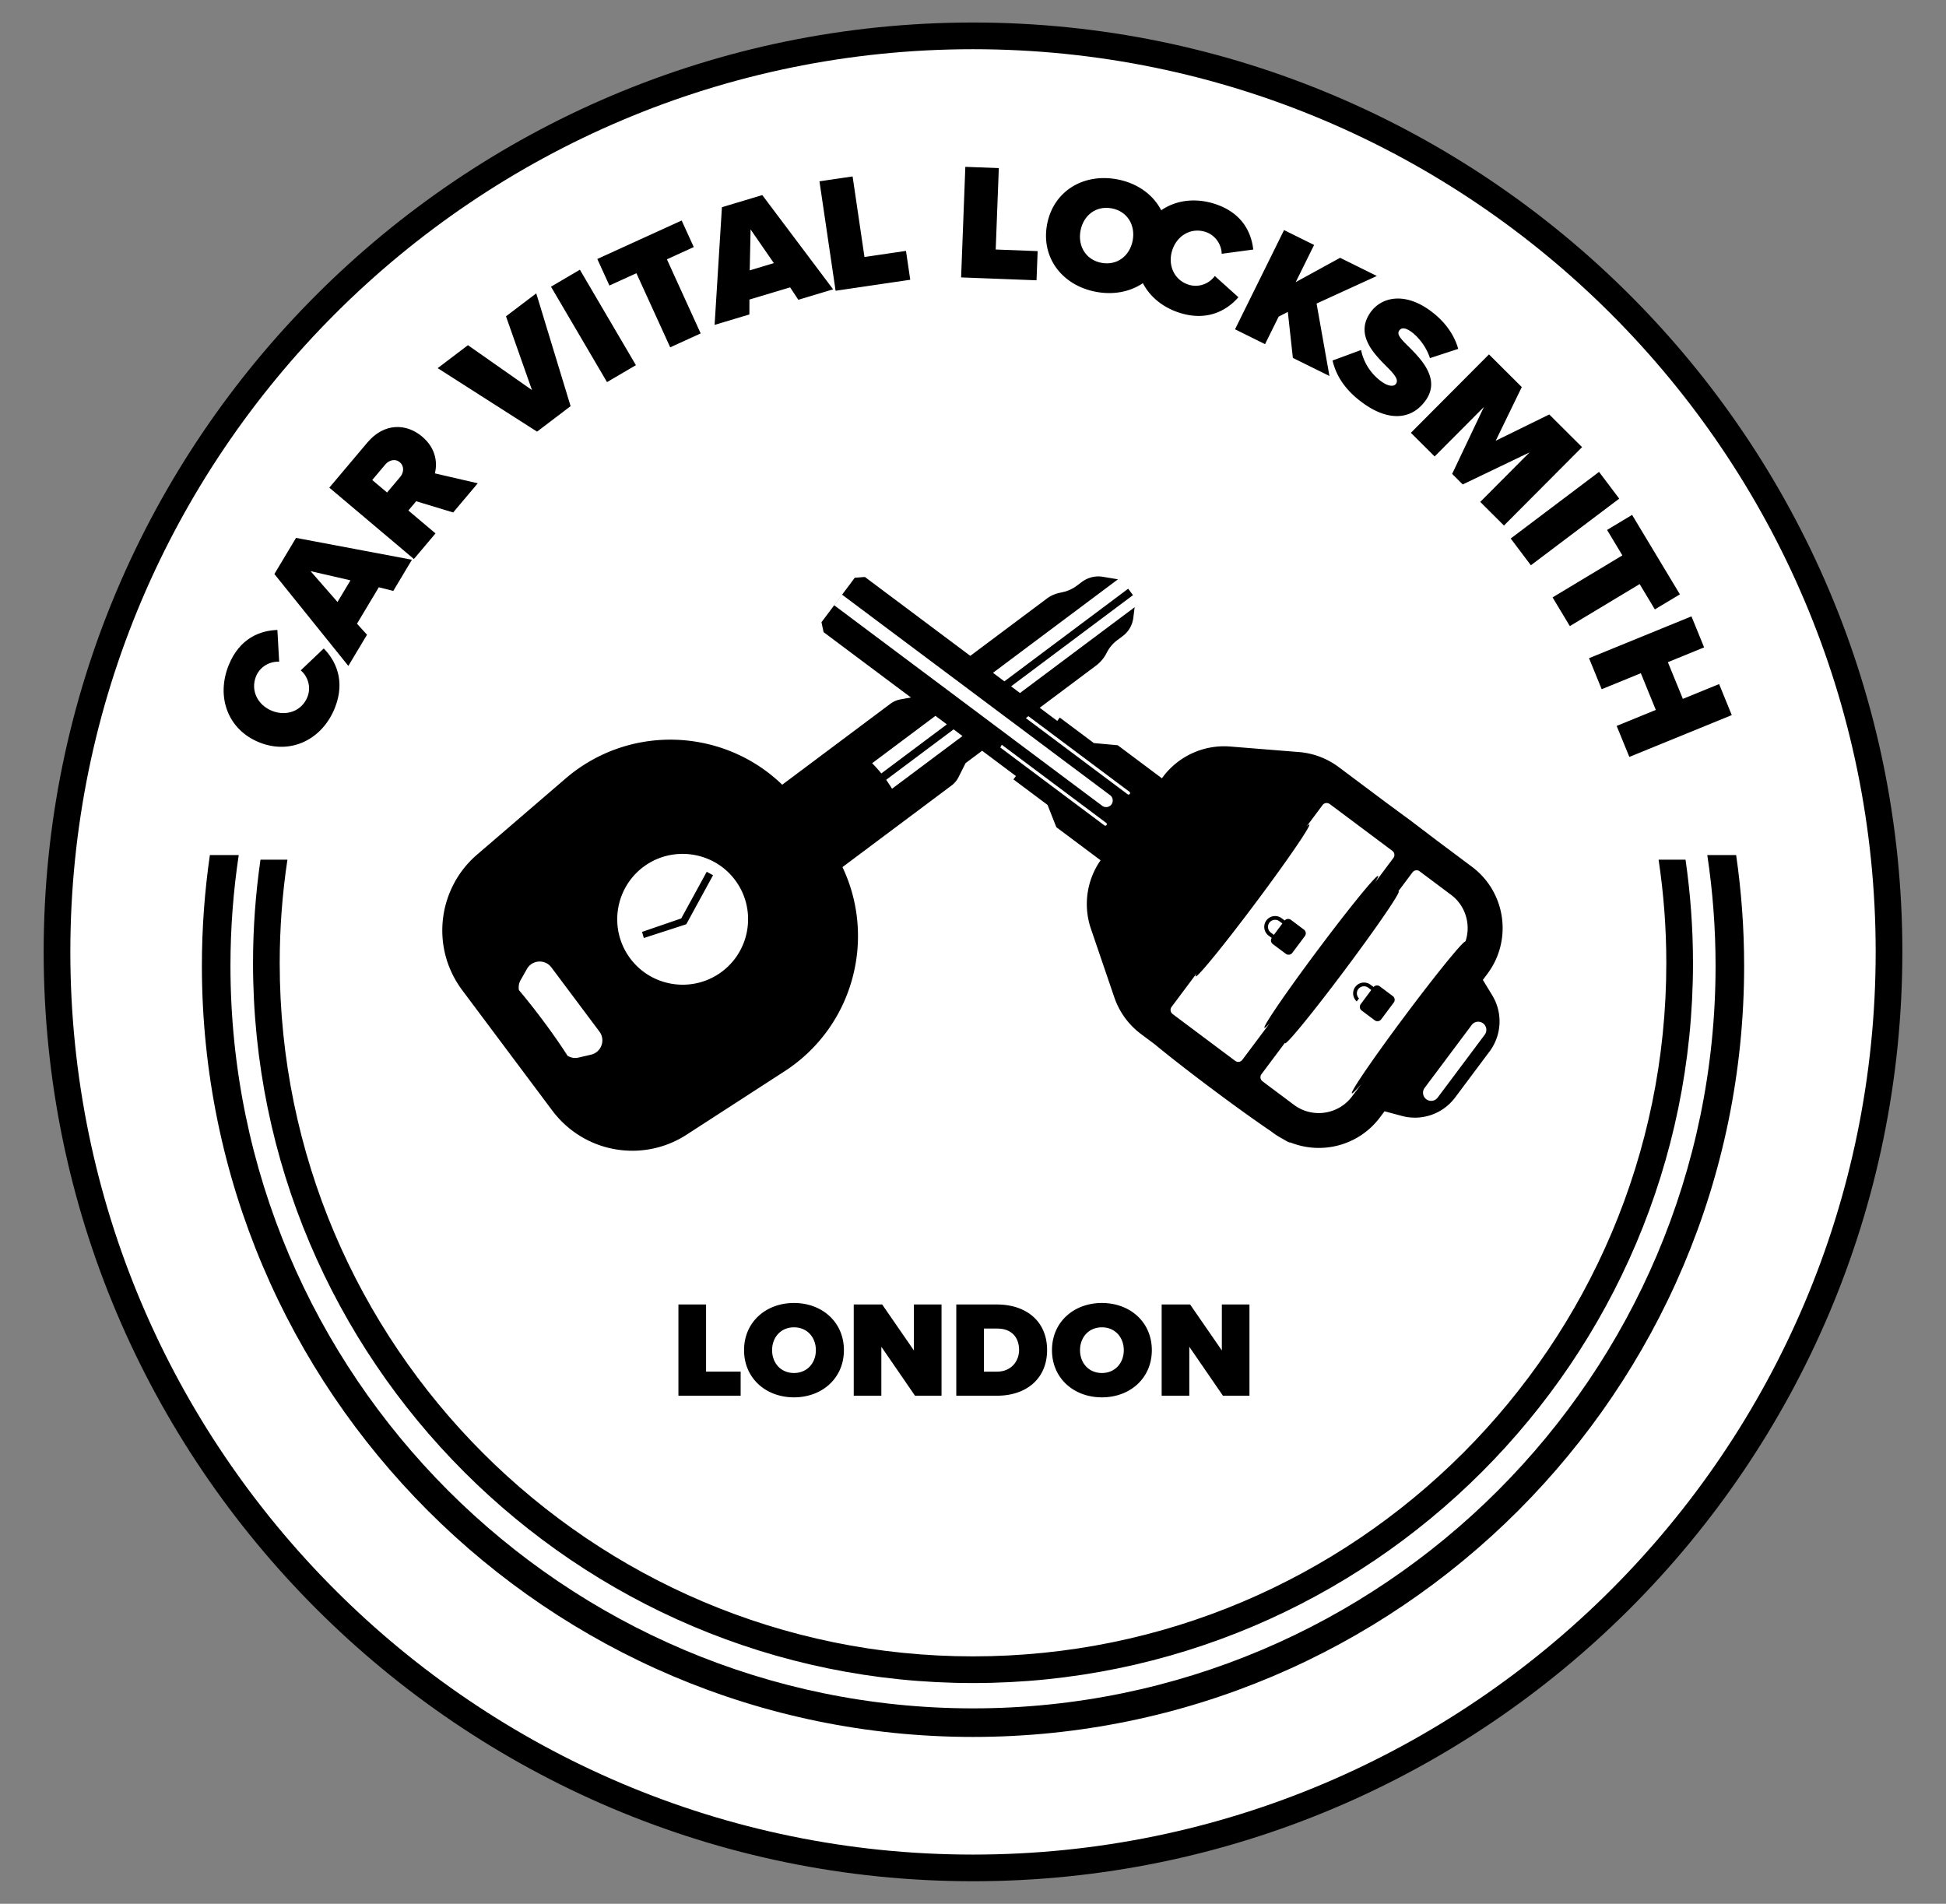
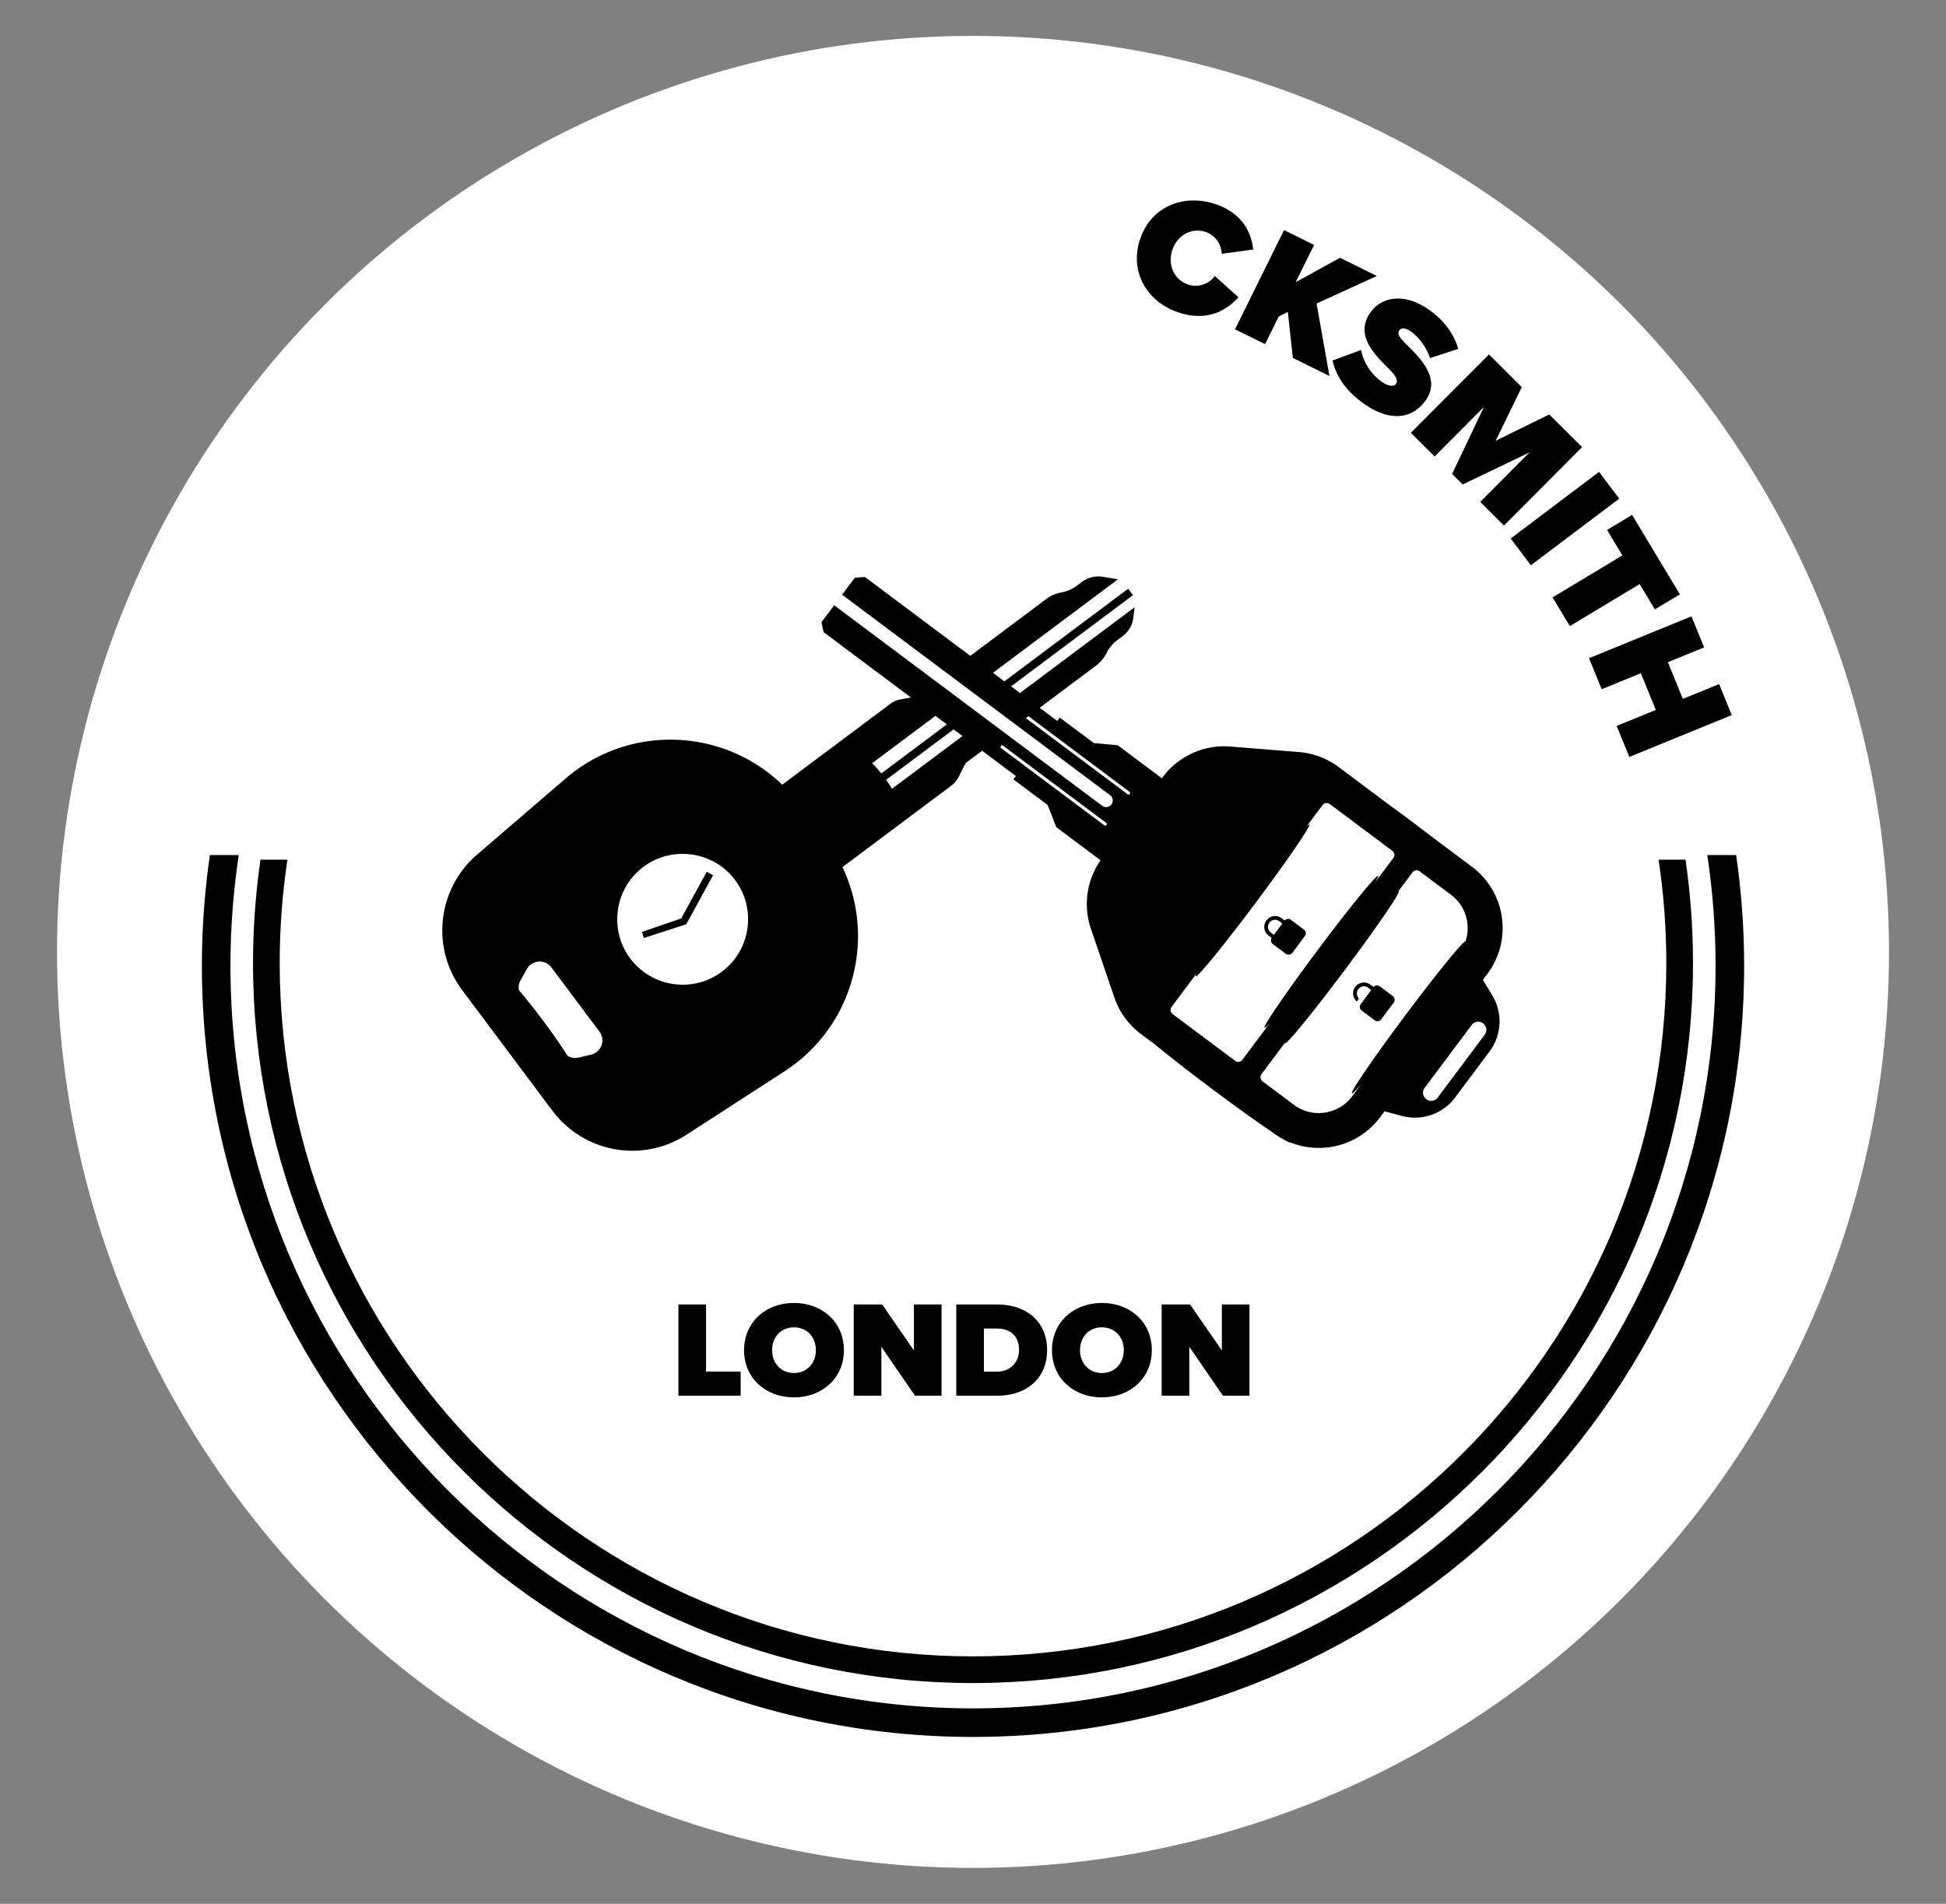
<svg xmlns="http://www.w3.org/2000/svg" viewBox="0 0 957.75 936.95">
  <rect x="0" y="0" width="957.75" height="936.95" fill="#808080" stroke="none" />
  <circle cx="478.88" cy="468.48" r="450.82" fill-rule="evenodd" fill="#fff" />
-   <path d="M478.88 925.86c-252.2 0-457.39-205.18-457.39-457.39 0-252.2 205.18-457.39 457.39-457.39s457.39 205.18 457.39 457.39c-.01 252.21-205.19 457.39-457.39 457.39zm0-901.64c-244.97 0-444.26 199.3-444.26 444.26s199.29 444.26 444.26 444.26c244.96 0 444.26-199.3 444.26-444.26 0-244.97-199.3-444.26-444.26-444.26zM127.7 365.4c-15.62-6.23-21.38-22.41-15.2-37.88 5.44-13.65 15.84-17.23 24.02-17.48l.88 15.64c-4.46-.28-9.44 2.3-11.41 7.22-2.78 6.97.86 14.14 7.91 16.96 7.05 2.81 14.63.12 17.41-6.85 1.97-4.93.13-10.23-3.3-13.09l11.33-10.77c5.57 5.65 10.91 15.6 5.47 29.25-6.18 15.46-21.57 23.2-37.11 17zm65.86-74.58l-7.12-1.79-10.74 17.93 4.93 5.43-9.19 15.34-36.4-45.22 10.66-17.79 57.04 10.76-9.18 15.34zm-40.72-9.73l13.27 15.18 6.38-10.65-19.65-4.53zm70.19-28.88l-18.2-5.52-3.85 4.56 13.36 11.27-10.63 12.61L162.08 240l18.74-22.22c8.21-9.74 19.12-9.5 26.93-2.92 7.18 6.05 7.46 13.45 6.29 18.12l21.1 4.87-12.11 14.36zm-33.36-23.65l-6.47 7.68 7.3 6.16 6.47-7.68c1.79-2.12 2.1-5.28-.21-7.22-2.24-1.9-5.3-1.06-7.09 1.06zm74.65-16.13l-48.91-31.24 14.89-11.3 31.52 22.09-12.79-36.3 14.89-11.3 16.91 55.51-16.51 12.54zm34.43-24.37l-27.57-46.96 14.22-8.35 27.57 46.97-14.22 8.34zm31.1-17.12l-16.63-36.47-13.29 6.06-5.96-13.07 41.52-18.93 5.96 13.07-13.22 6.03 16.62 36.47-15 6.84zm63.06-23.4l-4.05-6.11-20.02 6-.02 7.33-17.12 5.14 3.6-57.92 19.86-5.96 34.87 46.38-17.12 5.14zm-23.5-34.63l-.43 20.16 11.88-3.57-11.45-16.59zm41.84 30.19l-7.94-53.86 16.31-2.4 5.84 39.65 20.43-3.01 2.1 14.21-36.74 5.41zm61.77-6.57l2.08-54.42 16.48.63-1.53 40.06 20.64.79-.55 14.36-37.12-1.42zm76.76-48.28c16.54 3.08 27.21 16.69 24.15 33.15s-17.92 25.32-34.46 22.24-27.21-16.69-24.15-33.15 17.92-25.32 34.46-22.24zm-2.66 14.29c-7.79-1.45-13.95 3.55-15.34 11.02s2.56 14.35 10.35 15.8 13.95-3.55 15.34-11.02-2.56-14.35-10.35-15.8z" />
  <path d="M560.9 118.34c4.99-16.06 20.68-23.06 36.59-18.12 14.03 4.37 18.42 14.45 19.31 22.59l-15.53 2.1c-.07-4.47-3.03-9.23-8.09-10.81-7.17-2.23-14.03 1.96-16.29 9.21-2.25 7.25 1.02 14.59 8.19 16.83 5.07 1.57 10.21-.67 12.8-4.31l11.62 10.45c-5.2 5.99-14.71 12.1-28.74 7.73-15.91-4.94-24.83-19.68-19.86-35.67zm75.4 57.8l-2.48-22.63-4.52 2.32-6.69 13.54-14.78-7.31 24.13-48.82 14.79 7.31-9.05 18.3 21.85-11.97 18.08 8.94-29.66 13.57 6.33 35.65-18-8.9zm33.57-3.88a25.38 25.38 0 0 0 10.4 15.78c2.55 1.77 5.57 2.58 6.78.84 1.21-1.75-.06-3.92-3.92-7.8-6.44-6.47-16.49-16.04-8.71-27.23 5.27-7.58 16.37-10.1 28.63-1.57 7.31 5.08 12.43 11.72 14.63 19.42l-13.9 4.55c-1.84-5.65-5.84-10.62-9.39-13.09-3.35-2.33-4.93-1.64-5.72-.5-1.21 1.74.18 3.6 4.38 7.72 6.49 6.4 15.92 16.14 8.74 26.47-6.85 9.85-18.12 10.47-30.12 2.13-9.52-6.62-14.06-13.95-15.84-21.55l14.04-5.17zm58.65 74.75l24.26-24.36-32.88 15.77-5.21-5.19 15.64-32.94-24.26 24.36-11.69-11.64 38.44-38.59 16.14 16.08-12.83 26.41 26.36-12.93 16.14 16.08-38.44 38.59-11.67-11.64zm14.99 18.02l43.48-32.79 9.93 13.17-43.48 32.79-9.93-13.17zm20.6 28.98l34.36-20.67-7.53-12.53 12.31-7.41 23.53 39.11-12.32 7.41-7.49-12.46-34.36 20.67-8.5-14.12zm31.55 63.25l19.27-7.87-7.37-18.06-19.27 7.87-6.23-15.27 50.41-20.59 6.23 15.27-17.84 7.28 7.38 18.06 17.84-7.28 6.23 15.27-50.41 20.58-6.24-15.26z" />
  <path d="M347.5 642.01h-13.6v44.89h30.62v-11.84H347.5zm43.27-.74c-13.86 0-24.57 9.42-24.57 23.22s10.7 23.22 24.57 23.22c13.86 0 24.57-9.42 24.57-23.22s-10.71-23.22-24.57-23.22zm0 34.46c-6.53 0-10.77-4.98-10.77-11.24s4.24-11.24 10.77-11.24 10.77 4.98 10.77 11.24-4.24 11.24-10.77 11.24zm59.02-11.1l-15.61-22.62h-14v44.89h13.59v-24.09l16.56 24.09h13.06v-44.89h-13.6zm40.92-22.62h-20.06v44.89h20.12c14.07 0 24.57-8.14 24.57-22.48 0-14.33-10.5-22.41-24.63-22.41zm0 33.05h-6.46v-21.2h6.53c7.27 0 10.77 4.51 10.77 10.57-.01 5.65-4.05 10.63-10.84 10.63zm51.61-33.79c-13.87 0-24.57 9.42-24.57 23.22s10.7 23.22 24.57 23.22c13.86 0 24.57-9.42 24.57-23.22s-10.7-23.22-24.57-23.22zm0 34.46c-6.53 0-10.77-4.98-10.77-11.24s4.24-11.24 10.77-11.24 10.77 4.98 10.77 11.24-4.24 11.24-10.77 11.24zm59.03-11.1l-15.62-22.62h-14v44.89h13.6v-24.09l16.55 24.09h13.06v-44.89h-13.59zm128.46-182.37l2.23-2.98c12.45-16.64 9.06-40.23-7.59-52.69l-17.34-12.97-12.27-9.32-12.4-9.14-23.59-17.65c-5.69-4.25-12.46-6.81-19.54-7.38l-33.83-2.72a37.65 37.65 0 0 0-33.15 14.97l-.49.66-21.74-16.27-11.74-1.06-16.79-12.56-1.23 1.65-8.64-6.47 27.74-20.76c2.2-1.65 3.99-3.79 5.21-6.25a17.7 17.7 0 0 1 5.21-6.25l2.69-2.01c2.9-2.17 4.78-5.42 5.23-9.01l1.16-9.38-6.94-9.27-9.32-1.54c-2.01-.33-4.05-.18-5.97.4h0a14.34 14.34 0 0 0-2.12.83c-.04.02-.07.04-.11.06-.67.34-1.32.73-1.93 1.18l-2.69 2.01a17.42 17.42 0 0 1-1.71 1.13c-.2.11-.41.2-.61.31-.4.21-.8.43-1.22.61-.25.11-.51.19-.77.28-.38.15-.76.3-1.15.42-.28.08-.56.13-.84.2-.39.1-.77.21-1.17.28-.07.01-.13.03-.2.05-2.48.48-4.85 1.38-6.87 2.9l-37.77 28.26-51.88-38.82-4.98.38-13.83 18.48-.55.73-2.01 2.68 1.04 4.88 42.99 32.16-5.21.95a11.5 11.5 0 0 0-2.58.79 11.27 11.27 0 0 0-1.2.61c-.39.23-.77.48-1.13.75l-20.9 15.64-32.33 24.19c-28.89-27.91-75.18-30.09-106.68-3l-37.43 32.19-3.81 3.27-2.28 1.96c-6.16 5.29-10.68 11.81-13.52 18.89-.02.03-.04.06-.05.09-.35.89-.67 1.78-.98 2.68-.06.17-.11.34-.17.51a53.51 53.51 0 0 0-.75 2.55l-.06.21c-.25.95-.46 1.91-.65 2.87l-.06.32c-.16.84-.29 1.68-.41 2.52-.02.18-.05.37-.07.55-.24 1.9-.36 3.81-.38 5.72v.55c0 .79.03 1.58.07 2.38l.03.59c.06.96.14 1.91.26 2.87v.03c.11.92.26 1.83.43 2.74l.13.7c.15.76.32 1.51.5 2.26l.14.56a50.25 50.25 0 0 0 .79 2.73c.05.16.11.33.17.49.25.74.51 1.48.8 2.21l.3.75a48.67 48.67 0 0 0 .98 2.23c.06.14.12.28.19.42a44 44 0 0 0 1.32 2.55c.12.22.25.43.37.65.37.65.76 1.29 1.16 1.92l.45.71c.54.82 1.1 1.63 1.69 2.42l44.39 59.33c.5.67 1.02 1.33 1.55 1.97.17.21.35.4.53.61l1.11 1.26c.21.23.43.45.65.68.35.37.7.74 1.07 1.09.23.23.47.44.7.67l1.09 1.01.73.63 1.14.95a20.99 20.99 0 0 0 .74.58c.4.31.8.61 1.2.9l.73.52a29.07 29.07 0 0 0 1.29.87l.7.45c.46.29.92.56 1.38.84l.65.38c.5.28 1 .55 1.51.81l.57.3c.56.28 1.12.54 1.69.8l.44.2a48.13 48.13 0 0 0 1.97.82c.07.03.13.05.2.08a48.99 48.99 0 0 0 11.72 2.93 49.02 49.02 0 0 0 32.68-7.51l48.19-31.19c34.01-22.01 45.28-65.37 28.55-100.52l53.68-40.16a11.59 11.59 0 0 0 3.44-4.11l3.47-6.9 8.15-6.1 5.85 4.38 10.78 8.07-1.23 1.65 16.79 12.56 4.33 10.96 21.78 16.29a37.65 37.65 0 0 0-4.77 33.67l11.53 33.81c2.45 7.18 7.01 13.45 13.08 17.99l6.74 5.04c6.61 5.47 16.69 13.35 28.15 21.93s21.87 16.03 28.98 20.82l1.11.83c1.54 1.15 3.16 2.13 4.81 3.01 2.18 1.33 3.49 1.98 3.66 1.76.01-.01-.01-.03-.01-.04 15.46 6.26 33.77 1.67 44.23-12.31l2.23-2.98 8.56 2.29c9.76 2.62 20.13-.97 26.18-9.06l16.95-22.66c6.05-8.09 6.57-19.05 1.31-27.67l-4.6-7.56zm-75.37-86.57l30.84 23.07c1.1.83 1.33 2.39.5 3.49l-8.98 12.01c1.13-1.89 1.67-3.02 1.46-3.17-.86-.64-14.08 15.57-29.53 36.22s-27.28 37.91-26.42 38.55c.21.15 1.14-.68 2.63-2.3l-13.51 18.06c-.83 1.1-2.39 1.33-3.49.5l-30.84-23.07c-.03-.02-.04-.06-.07-.08-1.02-.84-1.23-2.34-.43-3.41l12.42-16.6c-.48.9-.7 1.48-.56 1.58.86.64 14.08-15.57 29.53-36.22s27.28-37.91 26.42-38.55c-.14-.1-.62.27-1.36.98l7.89-10.55c.8-1.07 2.29-1.3 3.39-.55.04.01.08.01.11.04zm-33.09 136.46c-1.1-.83-1.33-2.39-.5-3.49l11.59-15.49c-.03.14-.03.24.01.28.86.64 14.08-15.57 29.53-36.22s27.28-37.91 26.42-38.55c-.05-.04-.15 0-.27.07l7.06-9.44c.83-1.1 2.39-1.33 3.49-.5l1.58 1.18 13.89 10.39c4.7 3.51 7.43 8.66 8.04 14.07.34 2.96.04 5.99-.94 8.87-1.09-.31-14.19 15.77-29.48 36.21-15.45 20.65-27.28 37.91-26.42 38.55.29.21 1.96-1.47 4.61-4.53l-4.54 6.07c-3.25 4.34-7.89 7-12.84 7.87-5.36.94-11.07-.23-15.76-3.75l-13.89-10.39-1.58-1.2zm-65.46-142.47c.34.25.41.73.15 1.07-.25.34-.73.41-1.07.15l-50.09-37.48 1.27-.95 49.74 37.21zm3.06-95.01l-.52 4.18L502 341.07l-4.38-3.28 60-44.89 1.33 1.77zm-8.72-9.57l1.77.29 3.25 4.35-60.93 45.59-5.61-4.2 61.52-46.03zm-135.76 7.59l51.66 38.65 3.83 2.86 7.32 5.48 5.61 4.2 3.29 2.46 4.38 3.28 9.53 7.13.17.12 46.09 34.48c1.44 1.08 1.73 3.12.66 4.56-1.08 1.44-3.12 1.73-4.56.66l-46.34-34.67-1.28-.96-9.7-7.26-4.38-3.28-3.29-2.46-5.61-4.2-7.32-5.48-3.83-2.86-50.12-37.5 3.89-5.21zm19.28 87.96c-1.43-1.77-2.93-3.45-4.51-5.03l31.16-23.32 5.61 4.2-32.26 24.15zM284.72 520.49c-1.88.44-3.8.08-5.38-.88-3.32-5.18-7.55-11.29-12.36-17.7-4.06-5.42-8.01-10.39-11.57-14.6-.32-1.65-.06-3.4.8-4.92l3.11-5.5c2.56-4.53 8.94-4.94 12.06-.77l23.64 31.59c3.12 4.17.93 10.17-4.14 11.35l-6.16 1.43zm77.06-87.37c6.61 8.83 7.98 19.97 4.68 29.7a32.1 32.1 0 0 1-11.17 15.4c-14.23 10.64-34.46 7.73-45.1-6.5s-7.73-34.46 6.5-45.1c6.74-5.04 14.82-7 22.59-6.2 8.64.89 16.9 5.21 22.5 12.7zm77.24-44.93c-.89-1.49-1.86-2.96-2.88-4.4l33.18-24.82 4.38 3.28-34.68 25.94zm53.28-20.31c.25-.45.5-.89.77-1.33l51.37 38.44c.34.25.41.73.15 1.07-.25.34-.73.41-1.07.15l-51.22-38.33zm238.43 141.36l-23.16 30.95c-1.32 1.77-3.83 2.13-5.6.81s-2.13-3.83-.81-5.6l23.16-30.95c1.32-1.77 3.83-2.13 5.6-.81 1.77 1.33 2.13 3.83.81 5.6zm-95.39-56.53c-.96-.72-2.28-.56-3.06.32l-1.51-1.13a5.36 5.36 0 0 0-7.49 1.08 5.36 5.36 0 0 0 1.08 7.49l1.51 1.13c-.62 1-.4 2.31.56 3.03l6.41 4.79a2.28 2.28 0 0 0 3.19-.46l6.18-8.26a2.28 2.28 0 0 0-.46-3.19l-6.41-4.8zm-9.88 6.27c-1.54-1.16-1.86-3.35-.71-4.89 1.16-1.54 3.35-1.86 4.89-.71l1.5 1.12-4.19 5.6-1.49-1.12zm43.39 32.4c-1.22-1.21-1.41-3.16-.35-4.57 1.16-1.54 3.35-1.86 4.89-.71l1.5 1.12-5.28 7.1c-.62 1-.4 2.31.56 3.03l6.41 4.79a2.28 2.28 0 0 0 3.19-.46l6.18-8.26a2.28 2.28 0 0 0-.46-3.19l-6.41-4.79c-.96-.72-2.28-.56-3.06.32l-1.51-1.13a5.36 5.36 0 0 0-7.49 1.08c-1.67 2.23-1.31 5.33.72 7.16l1.11-1.49zm-352.86-32.74l.88 3.01 20.89-6.77 13.18-24.13-3.11-1.7-12.55 22.96z" fill-rule="evenodd" />
  <path d="M478.88 828.32c195.39 0 354.35-158.96 354.35-354.35 0-17.27-1.27-34.25-3.67-50.87H816.3c2.49 16.6 3.8 33.59 3.8 50.87 0 188.15-153.07 341.22-341.22 341.22S137.66 662.12 137.66 473.97c0-17.29 1.3-34.27 3.8-50.87H128.2c-2.4 16.62-3.67 33.6-3.67 50.87 0 195.39 158.96 354.35 354.35 354.35zm0 26.52c209.27 0 379.52-170.25 379.52-379.52 0-18.5-1.36-36.69-3.93-54.49h-14.2c2.67 17.78 4.07 35.97 4.07 54.49 0 201.52-163.95 365.46-365.46 365.46-201.52 0-365.46-163.94-365.46-365.46 0-18.51 1.4-36.71 4.07-54.49h-14.2c-2.57 17.8-3.93 35.99-3.93 54.49 0 209.27 170.25 379.52 379.52 379.52z" />
</svg>